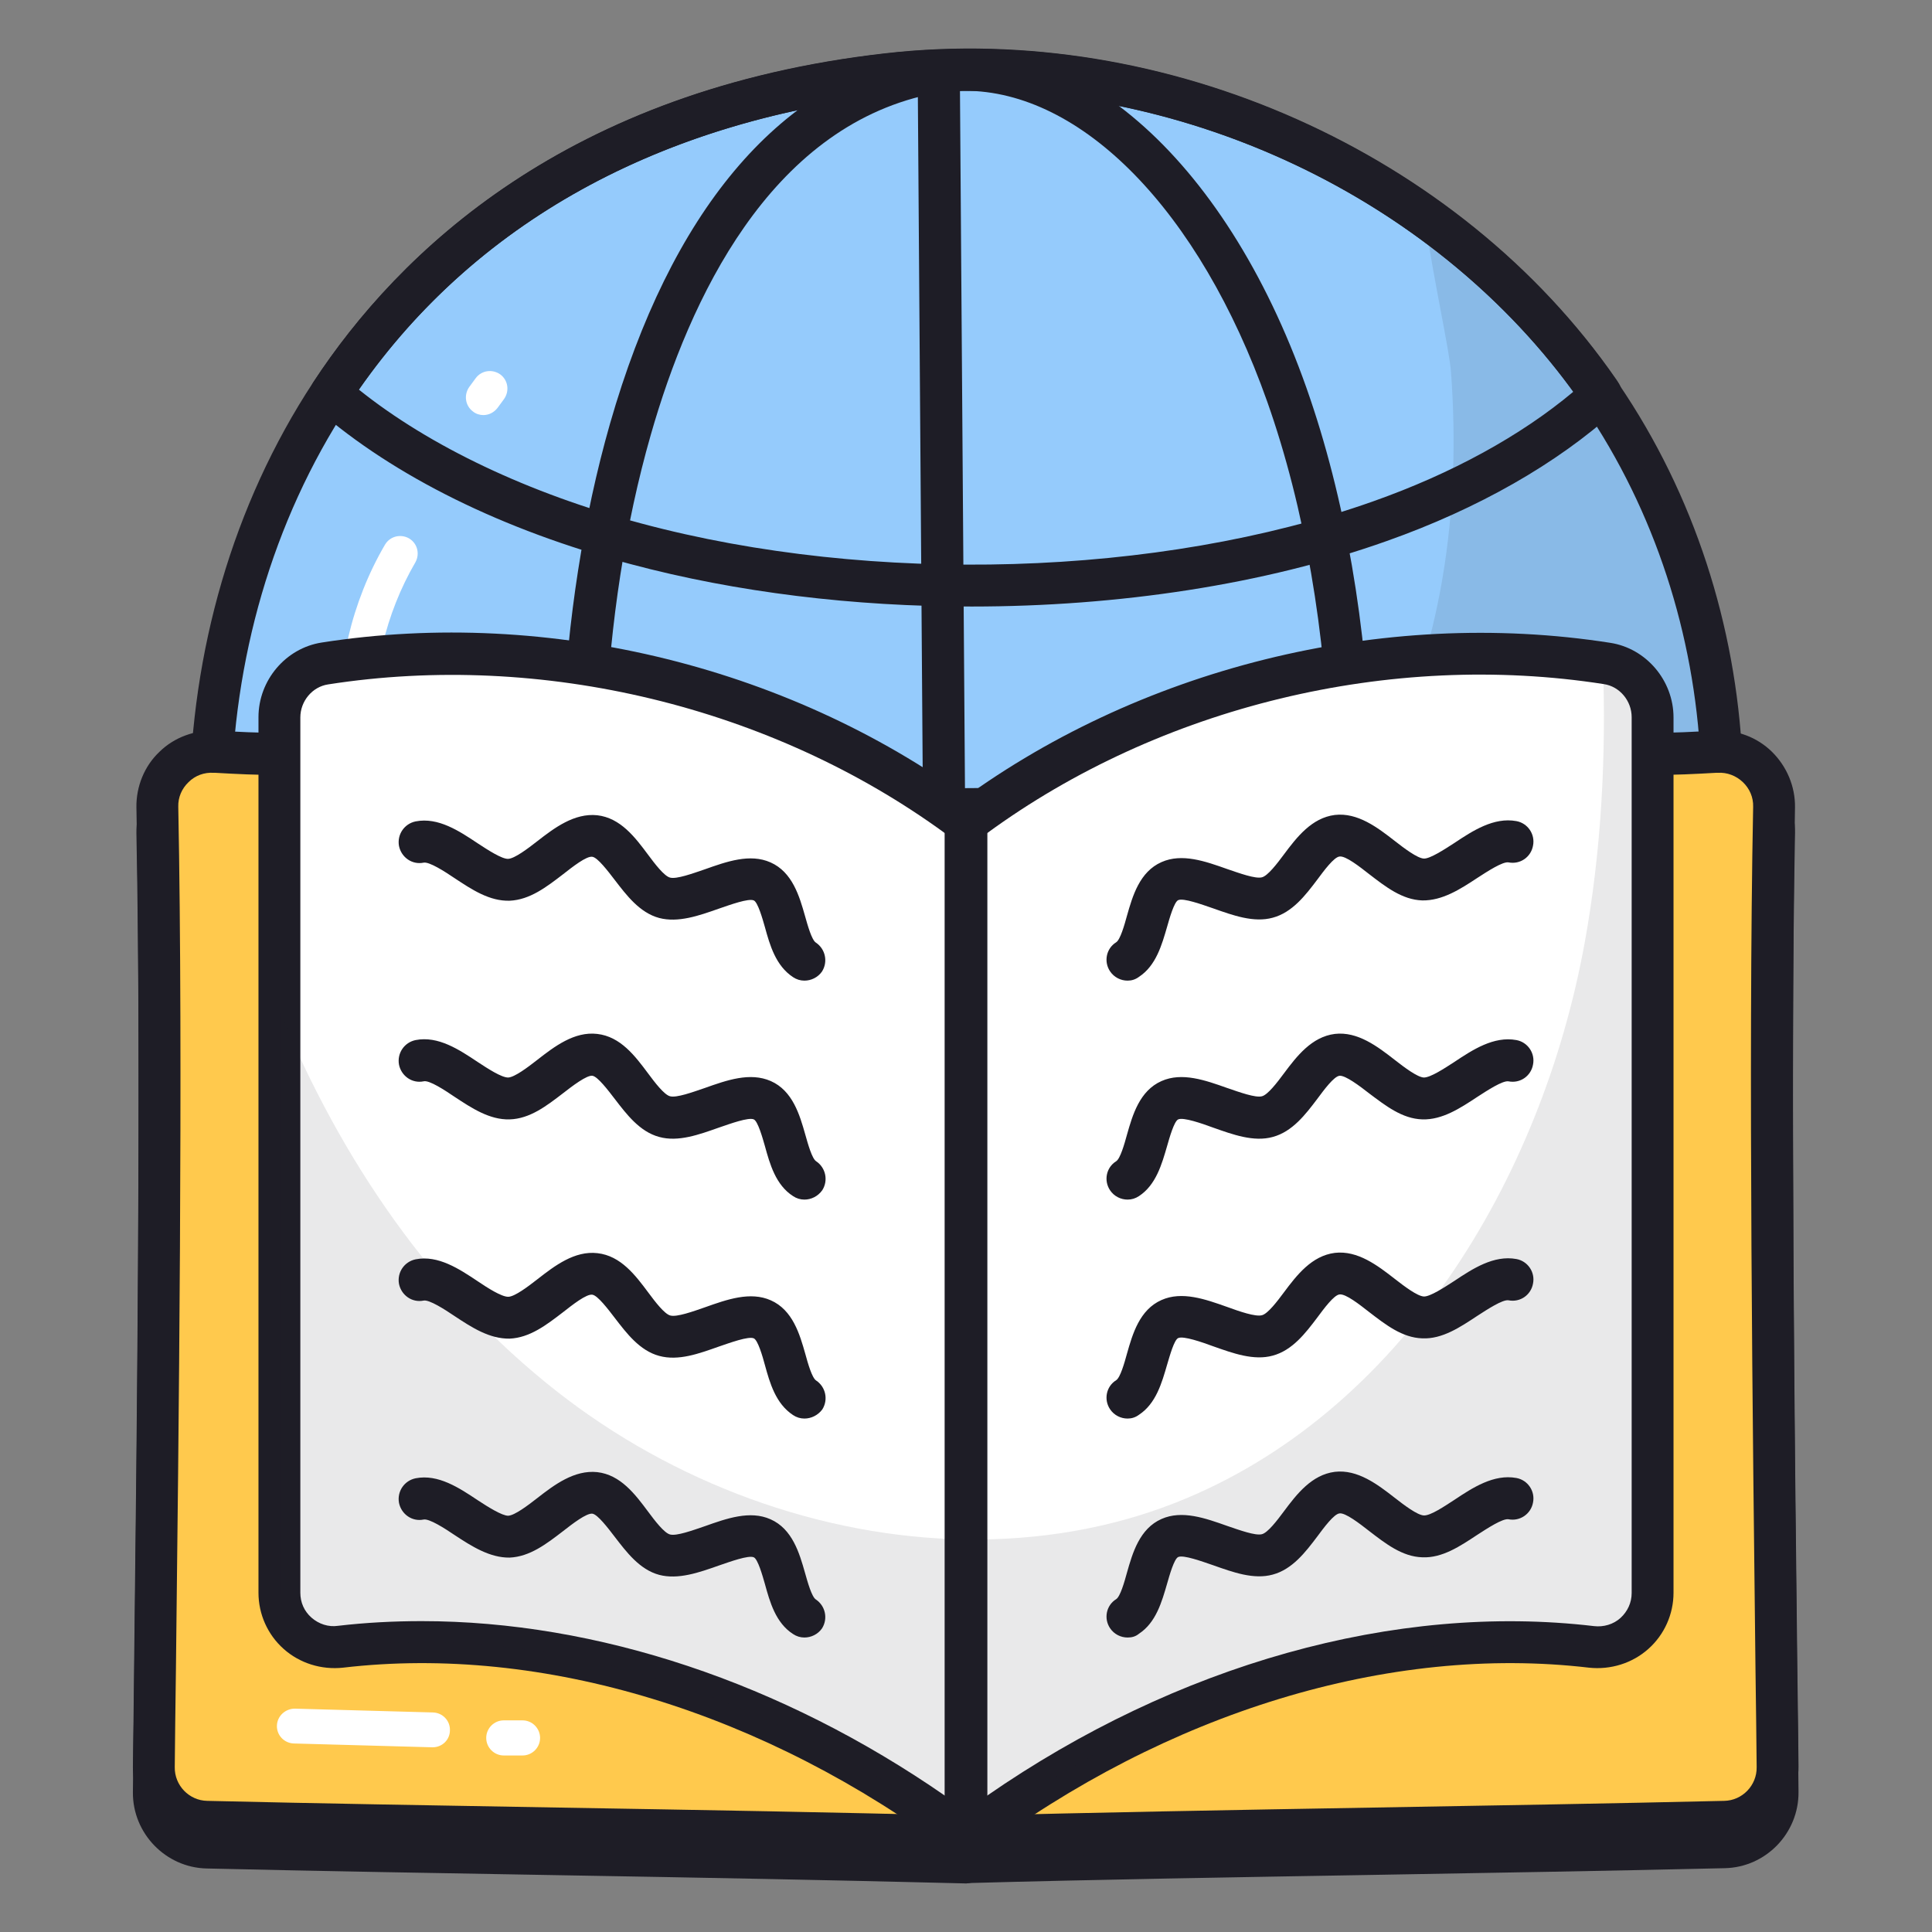
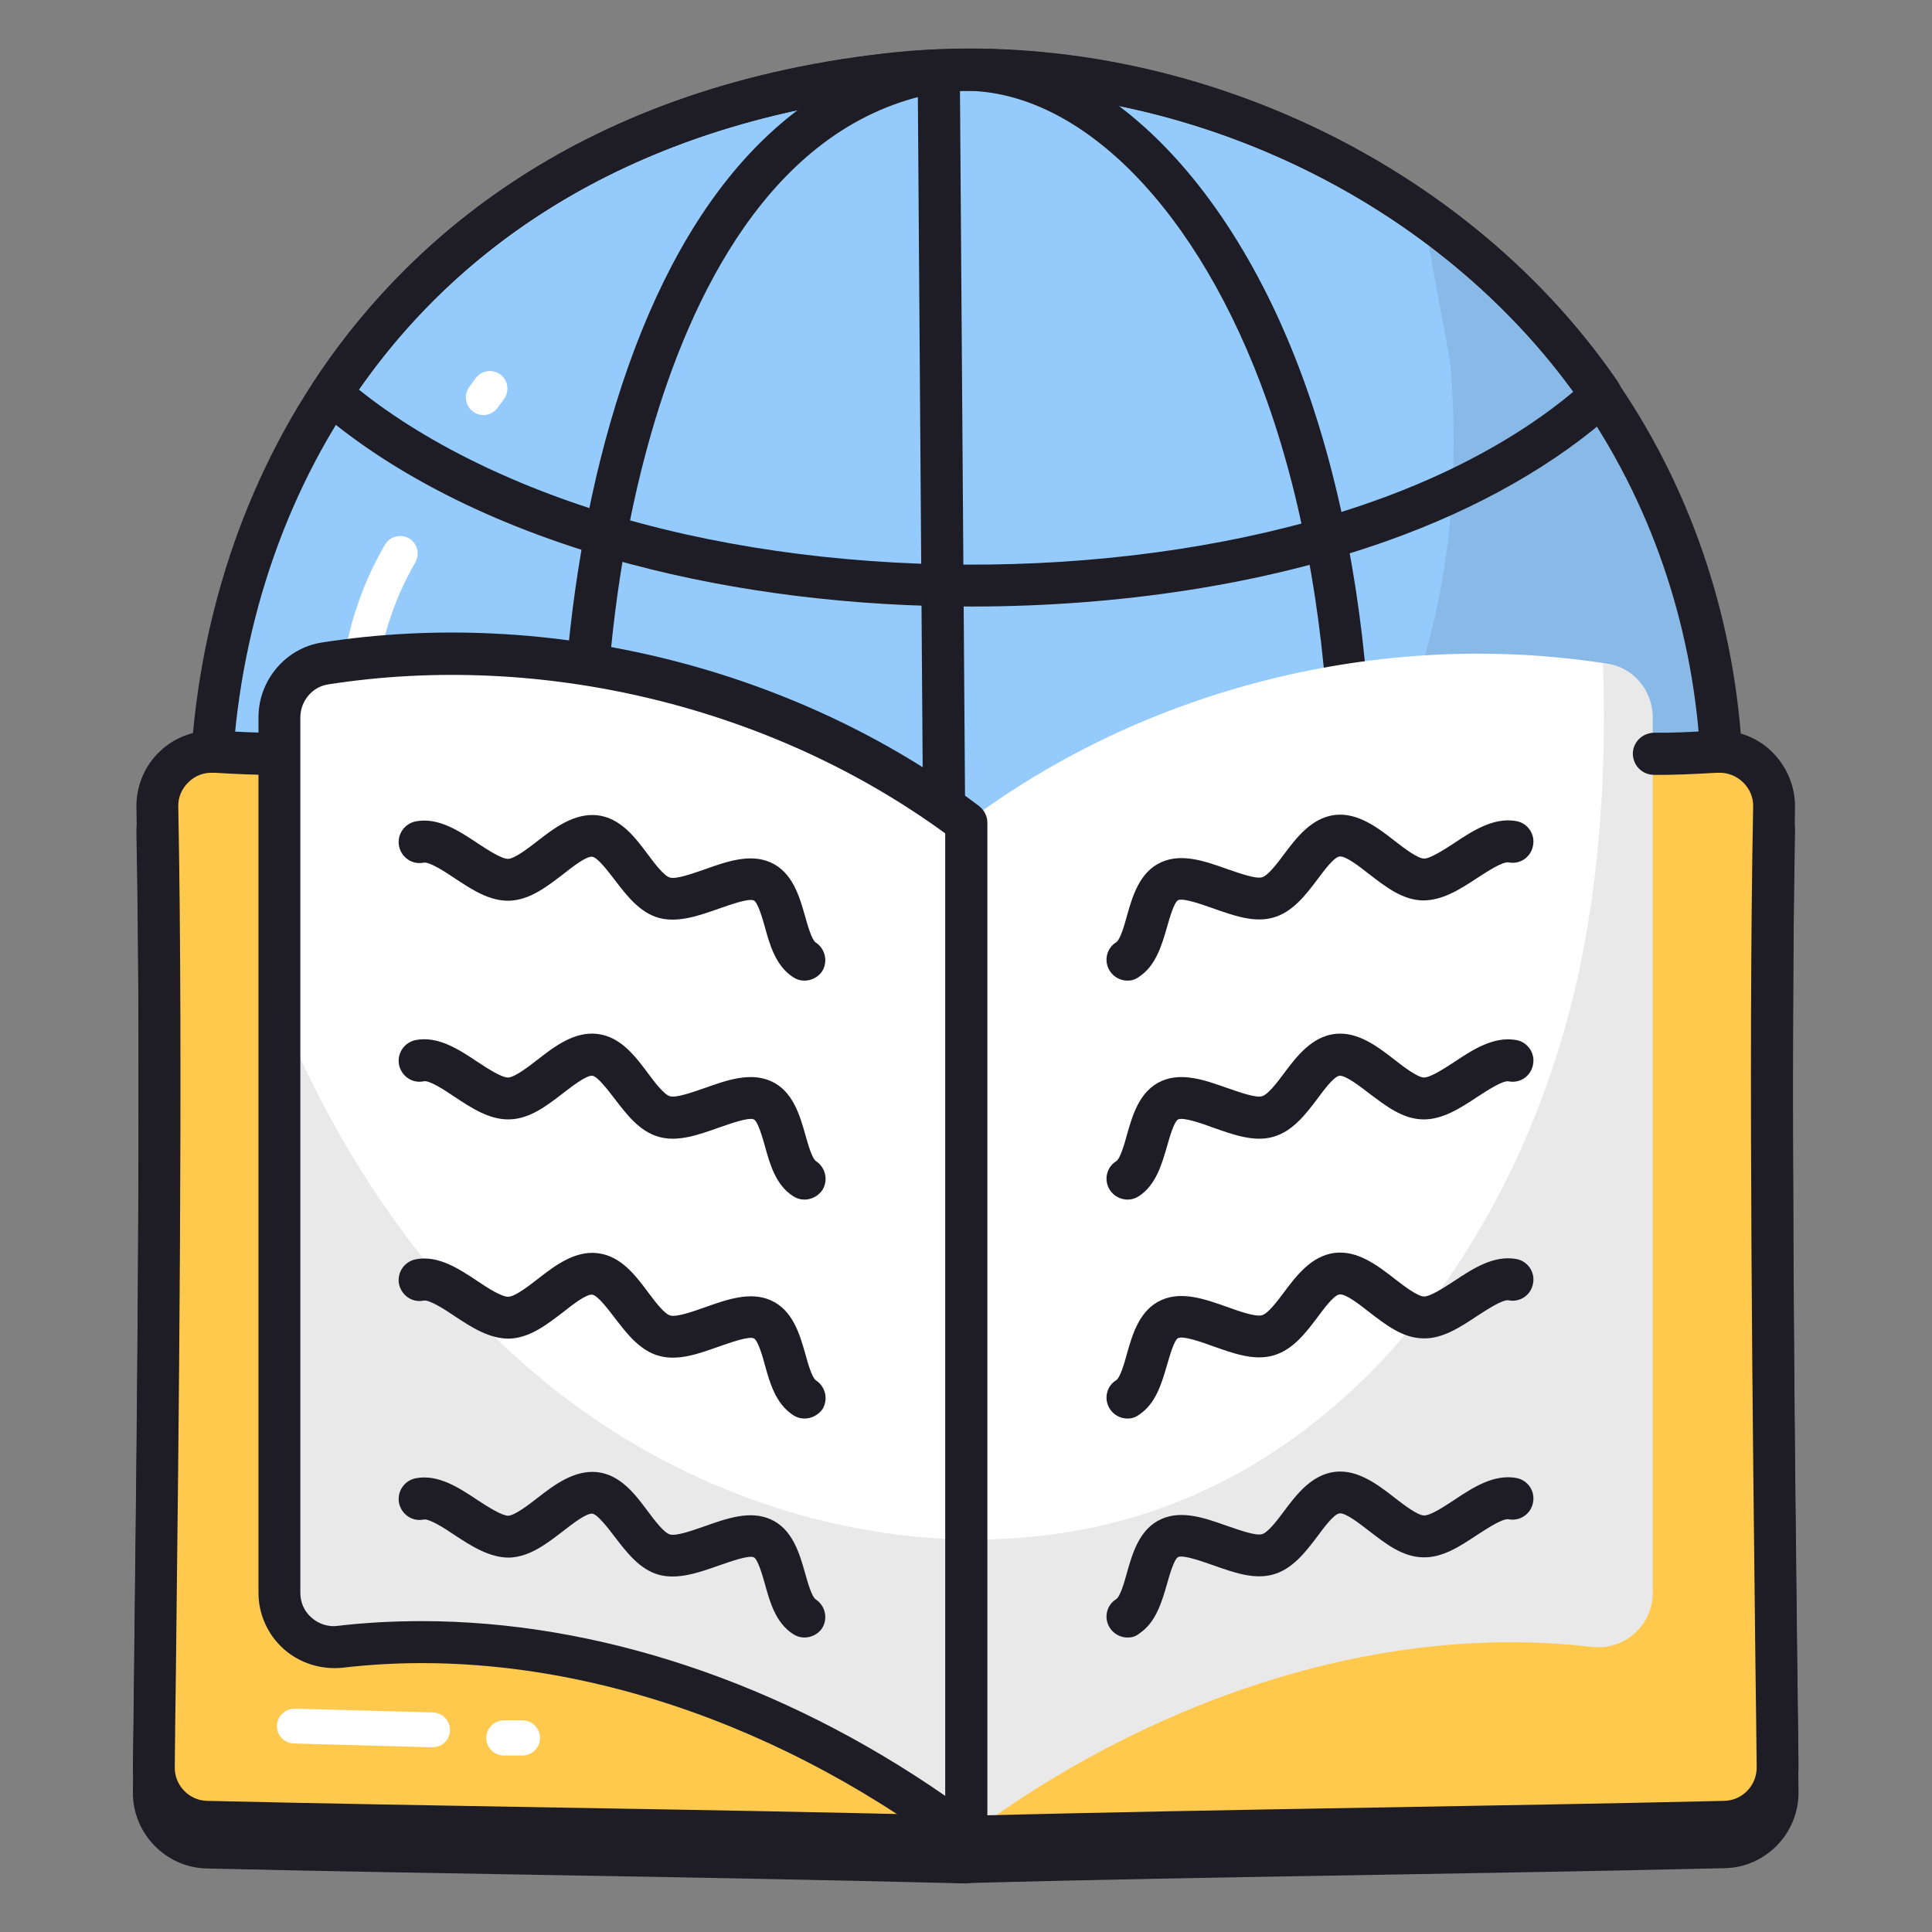
<svg xmlns="http://www.w3.org/2000/svg" id="Layer_1" viewBox="0 0 66 66">
  <rect x="0" y="0" width="66" height="66" fill="#808080" stroke="none" />
  <g>
    <g>
      <g>
        <g fill="#1e1d26">
          <path d="m55.97 40.03c-.43.81-.9 1.59-1.42 2.35-4.05 5.92-10.71 10.29-18.1 11.51-12.17 2-20.87-3.23-25.48-11-5-8.43-5.16-19.86.34-28.22 3.69-5.63 9.96-9.88 19.02-10.91 9.4-1.07 19.17 3.41 24.31 10.86.03.03.05.08.07.11 5.08 7.42 5.47 17.39 1.26 25.3z" />
          <path d="m31.39 55.03c-9 0-16.5-4.14-21.03-11.78-5.3-8.94-5.16-20.59.35-28.98 2.91-4.44 8.67-10 19.54-11.23 9.58-1.09 19.61 3.39 24.97 11.15.04.05.07.1.1.15 5.16 7.57 5.67 17.8 1.28 26.03-.42.8-.92 1.61-1.47 2.41-4.22 6.17-11.16 10.59-18.57 11.82-1.76.29-3.49.43-5.17.43zm1.75-50.72c-.91 0-1.82.05-2.72.15-8.17.93-14.57 4.59-18.51 10.59-5.21 7.95-5.34 18.99-.31 27.47 5.05 8.53 14.07 12.42 24.74 10.66 7.03-1.16 13.62-5.35 17.62-11.21.52-.76.98-1.52 1.38-2.28 4.14-7.77 3.66-17.41-1.21-24.57-.01-.01-.04-.06-.04-.07-4.59-6.64-12.75-10.74-20.95-10.74z" />
        </g>
        <g>
          <path d="m55.97 38.82c-.43.81-.9 1.59-1.42 2.35-4.05 5.92-10.71 10.29-18.1 11.51-12.17 2-20.87-3.23-25.48-11-1.63-2.75-2.75-5.82-3.32-9-1.18-6.56-.05-13.59 3.65-19.22 3.7-5.64 9.96-9.89 19.03-10.92 6.48-.74 13.13 1.16 18.33 4.86 2.34 1.66 4.38 3.69 5.98 6 .03.03.05.08.07.11 5.07 7.44 5.46 17.4 1.26 25.31z" fill="#95cbfc" />
        </g>
        <g>
          <path d="m31.38 53.82c-9 0-16.5-4.14-21.03-11.78-5.3-8.94-5.16-20.59.35-28.98 2.91-4.44 8.67-10 19.54-11.23 9.57-1.09 19.61 3.39 24.97 11.15.03.05.07.1.09.14 5.16 7.58 5.67 17.8 1.28 26.04-.42.8-.92 1.61-1.47 2.41-4.22 6.18-11.16 10.59-18.57 11.82-1.75.29-3.48.43-5.16.43zm1.75-50.72c-.91 0-1.82.05-2.72.15-8.17.93-14.57 4.59-18.51 10.59-5.22 7.95-5.34 18.98-.32 27.46 5.05 8.53 14.07 12.42 24.74 10.66 7.03-1.16 13.62-5.35 17.62-11.21.52-.76.98-1.52 1.38-2.28 4.14-7.77 3.66-17.41-1.21-24.57-.01-.01-.04-.06-.05-.07-4.57-6.63-12.73-10.73-20.93-10.73z" fill="#1e1d26" />
        </g>
        <g>
          <path d="m32.33 53.82c-2.19 0-4.25-.89-6.05-2.63-6.53-6.34-9.12-23.85-5.44-36.72 2.07-7.22 5.72-11.58 10.57-12.63 5.11-1.11 10.42 3.48 13.22 11.41 2.66 7.53 2.97 17.67.78 25.85-1.98 7.41-5.95 12.89-10.35 14.29-.92.28-1.83.43-2.73.43zm.62-50.72c-.41 0-.82.04-1.23.13-5.43 1.18-8.16 6.97-9.49 11.63-3.5 12.22-1.04 29.37 5.06 35.3 2.16 2.09 4.63 2.72 7.35 1.85 3.94-1.25 7.54-6.34 9.4-13.29 2.12-7.91 1.82-17.73-.75-25-2.32-6.55-6.35-10.62-10.34-10.62z" fill="#1e1d26" />
        </g>
        <g>
          <g>
            <path d="m33.19 20.72c-4.01 0-8.02-.48-11.65-1.45-4.36-1.16-8.06-2.99-10.7-5.28-.27-.24-.33-.63-.13-.94 2.91-4.44 8.67-10 19.54-11.23 9.57-1.09 19.61 3.39 24.97 11.15.03.05.07.1.09.14.17.29.13.69-.12.92-2 1.81-4.7 3.35-7.81 4.45-4.18 1.49-9.18 2.24-14.19 2.24zm-20.93-7.41c2.42 1.94 5.82 3.55 9.64 4.57 7.91 2.12 17.72 1.83 25-.75 2.69-.95 5.05-2.24 6.85-3.75-5.16-7.09-14.46-11.14-23.34-10.13-7.93.9-14.19 4.38-18.15 10.06z" fill="#1e1d26" />
          </g>
          <g>
            <path d="m31.38 53.82c-9 0-16.5-4.14-21.03-11.78-.18-.3-.12-.68.15-.91 4.28-3.73 12.65-6.18 21.86-6.37 9.49-.2 17.96 1.99 22.64 5.85.29.24.35.65.14.96-4.22 6.18-11.16 10.59-18.57 11.82-1.78.29-3.51.43-5.19.43zm-19.48-11.99c5.11 8.17 13.98 11.86 24.43 10.14 6.81-1.12 13.2-5.09 17.24-10.66-4.52-3.39-12.36-5.3-21.17-5.11-8.57.18-16.33 2.32-20.5 5.63z" fill="#1e1d26" />
          </g>
        </g>
        <g>
          <path d="m32.43 53.46c-.39 0-.71-.32-.72-.71l-.36-50.2c0-.4.32-.72.71-.72h.01c.39 0 .71.32.72.71l.36 50.2c0 .39-.32.71-.72.72z" fill="#1e1d26" />
        </g>
        <g>
-           <path d="m7.15 28.54c-.39 0-.71-.32-.72-.71 0-.4.32-.72.71-.72l51.4-.37h.01c.39 0 .71.32.72.71 0 .4-.32.72-.71.72z" fill="#1e1d26" />
-         </g>
+           </g>
        <g opacity=".1">
          <path d="m55.97 38.82c-.43.81-.9 1.59-1.42 2.35-4.05 5.92-10.71 10.29-18.1 11.51-12.17 2-20.87-3.23-25.48-11-1.63-2.75-2.75-5.82-3.32-9 1.38.73 2.79 1.41 4.24 2.01 6.12 2.54 12.91 3.77 19.42 2.55 6.51-1.23 12.66-5.11 15.79-10.94 2.19-4.11 2.81-8.92 2.47-13.57-.05-.75-.56-2.97-.91-5.32 2.34 1.66 4.38 3.69 5.98 6 .03.03.05.08.07.11 5.07 7.43 5.46 17.39 1.26 25.3z" fill="#1e1d26" />
        </g>
      </g>
      <g>
        <path d="m12.21 25.7c-.31 0-.58-.24-.6-.56-.14-2.26.4-4.58 1.54-6.53.17-.29.53-.38.82-.22.29.17.38.53.22.82-1.02 1.75-1.51 3.83-1.38 5.86.02.33-.23.61-.56.63-.01 0-.02 0-.04 0z" fill="#fff" />
      </g>
      <g>
        <path d="m16.51 14.18c-.12 0-.25-.04-.35-.12-.27-.2-.32-.57-.13-.84l.22-.3c.2-.27.57-.32.84-.13.27.2.32.57.13.84l-.22.3c-.13.17-.31.25-.49.25z" fill="#fff" />
      </g>
    </g>
    <g>
      <g fill="#1e1d26">
        <path d="m9.49 26.63c-.68.01-1.41-.03-2.15-.07-1.08-.06-1.98.81-1.96 1.89.19 10.14-.06 26.52-.12 32.79-.01 1.02.8 1.85 1.82 1.88 8.25.2 17.88.3 25.9.51" />
        <path d="m32.98 64.34c-.01 0-.01 0-.02 0-4.3-.11-9.15-.2-13.85-.28-4.05-.07-8.23-.14-12.05-.23-1.4-.03-2.53-1.2-2.52-2.6.01-.92.02-2.05.04-3.35.09-7.77.25-20.77.08-29.42-.01-.71.27-1.41.79-1.9.51-.5 1.22-.75 1.93-.72h.07c.68.04 1.39.08 2.02.07h.01c.39 0 .71.31.72.71s-.31.72-.7.73c-.68.01-1.42-.03-2.13-.07h-.07c-.32-.02-.63.09-.86.32-.23.22-.36.52-.35.84.17 8.67.01 21.68-.08 29.46-.02 1.3-.03 2.43-.04 3.35-.01.62.49 1.14 1.11 1.15 3.82.09 8 .16 12.04.23 4.69.08 9.55.16 13.86.28.4.01.71.34.7.74 0 .38-.31.69-.7.69z" />
      </g>
      <g fill="#1e1d26">
        <path d="m56.51 26.63c.68.01 1.41-.03 2.15-.07 1.08-.06 1.98.81 1.96 1.89-.19 10.14.06 26.52.12 32.79.01 1.02-.8 1.85-1.82 1.88-8.25.2-17.88.3-25.9.51" />
        <path d="m33.02 64.34c-.39 0-.71-.31-.72-.7-.01-.4.3-.73.7-.74 4.31-.11 9.16-.2 13.86-.28 4.05-.07 8.23-.14 12.04-.23.62-.01 1.12-.53 1.11-1.15-.01-.92-.02-2.05-.04-3.35-.09-7.78-.25-20.79-.08-29.46.01-.32-.12-.62-.35-.84s-.54-.34-.86-.32h-.07c-.71.04-1.44.08-2.13.07-.4-.01-.71-.33-.7-.73s.34-.71.73-.71c.63.01 1.34-.03 2.02-.07h.07c.72-.03 1.42.22 1.93.72s.8 1.19.79 1.9c-.16 8.64-.01 21.65.08 29.42.02 1.3.03 2.43.04 3.35.01 1.4-1.11 2.57-2.52 2.6-3.82.09-8.01.16-12.05.23-4.69.08-9.54.16-13.85.28.02.01.01.01 0 .01z" />
      </g>
      <g>
        <path d="m9.49 25.76c-.68.01-1.41-.03-2.15-.07-1.08-.06-1.98.81-1.96 1.89.2 10.13-.05 26.52-.12 32.78-.01 1.02.8 1.85 1.82 1.88 8.25.2 17.88.3 25.9.51" fill="#ffc94d" />
      </g>
      <g>
        <path d="m56.51 25.76c.68.01 1.41-.03 2.15-.07 1.08-.06 1.98.81 1.96 1.89-.19 10.14.06 26.52.12 32.79.01 1.02-.8 1.85-1.82 1.88-8.25.2-17.88.3-25.9.51" fill="#ffc94d" />
      </g>
      <g>
        <path d="m33.01 28.11v34.64s0 0-.01-.01c0 0-.01 0-.01-.01-6.03-4.53-13.89-7.36-21.35-6.48-1.11.13-2.09-.73-2.09-1.85v-29.9c0-.91.66-1.7 1.55-1.84 7.63-1.19 15.72.8 21.91 5.45 0-.01 0 0 0 0z" fill="#fff" />
      </g>
      <g>
        <path d="m56.46 24.51v29.9c0 1.12-.98 1.98-2.09 1.85-7.47-.88-15.32 1.95-21.35 6.48 0 0 0 0-.01.01 0 0-.01 0-.01.01v-34.65s.01 0 .01-.01c6.13-4.61 14.16-6.6 21.75-5.45.05 0 .1.01.15.02.89.13 1.55.92 1.55 1.84z" fill="#fff" />
      </g>
      <g>
        <path d="m33.01 63.47c-.15 0-.3-.05-.43-.14-6.44-4.84-14.04-7.16-20.86-6.36-.74.08-1.48-.15-2.03-.64s-.86-1.19-.86-1.92v-29.91c0-1.26.93-2.36 2.16-2.55 7.79-1.22 16.19.87 22.45 5.58.18.14.29.35.29.57v34.64c0 .27-.15.52-.4.64-.1.06-.21.09-.32.09zm-18.6-8.09c5.98 0 12.3 2.1 17.88 5.97v-32.88c-5.93-4.33-13.78-6.23-21.08-5.09-.54.08-.95.57-.95 1.13v29.9c0 .33.13.63.38.85s.58.33.91.28c.94-.11 1.9-.16 2.86-.16z" fill="#1e1d26" />
      </g>
      <g>
        <g>
          <path d="m27.48 33.5c-.14 0-.27-.04-.39-.12-.59-.39-.79-1.09-.96-1.71-.08-.28-.24-.85-.38-.91-.18-.08-.81.15-1.19.28-.68.24-1.39.49-2.04.32-.67-.18-1.12-.78-1.52-1.3-.23-.3-.58-.76-.76-.79-.2-.04-.69.35-1.01.6-.56.43-1.13.87-1.82.9-.69.02-1.29-.38-1.88-.77-.34-.23-.87-.57-1.06-.53-.39.08-.76-.18-.84-.57-.07-.39.18-.76.57-.84.77-.15 1.49.33 2.12.75.35.23.83.54 1.04.53.22-.01.67-.35.99-.6.59-.46 1.27-.97 2.05-.89.8.09 1.3.76 1.74 1.35.23.31.55.73.75.78.22.06.77-.14 1.18-.28.76-.27 1.55-.55 2.25-.24.75.33.99 1.16 1.18 1.83.09.32.23.82.37.91.33.22.42.66.21.99-.14.2-.37.31-.6.31z" fill="#1e1d26" />
        </g>
        <g>
          <path d="m27.48 40.98c-.14 0-.27-.04-.39-.12-.59-.38-.79-1.09-.96-1.71-.08-.28-.24-.85-.38-.91-.18-.08-.81.15-1.19.28-.68.24-1.39.5-2.04.32-.67-.18-1.12-.78-1.52-1.3-.23-.3-.58-.76-.76-.79-.19-.03-.69.35-1.01.6-.56.43-1.13.87-1.82.89-.68.02-1.29-.38-1.88-.77-.34-.23-.87-.58-1.06-.53-.39.08-.76-.18-.84-.57-.07-.39.18-.76.57-.84.77-.15 1.49.33 2.12.75.35.23.81.53 1.04.53.22-.01.67-.35.99-.6.59-.46 1.27-.98 2.05-.89.8.09 1.3.76 1.74 1.35.23.31.55.73.75.78.22.06.77-.14 1.18-.28.76-.27 1.55-.55 2.26-.24.75.33.99 1.16 1.18 1.83.09.32.23.82.37.91.33.22.42.66.21.99-.15.21-.38.32-.61.32z" fill="#1e1d26" />
        </g>
        <g>
          <path d="m27.48 48.46c-.14 0-.27-.04-.39-.12-.59-.39-.79-1.09-.96-1.71-.08-.3-.24-.85-.38-.91-.18-.08-.81.15-1.19.28-.68.24-1.38.5-2.04.32-.67-.18-1.12-.78-1.52-1.3-.23-.3-.58-.76-.76-.79-.2-.04-.69.35-1.01.6-.56.43-1.13.87-1.82.9-.69.01-1.29-.38-1.88-.77-.34-.23-.87-.57-1.06-.53-.39.08-.76-.18-.84-.57-.07-.39.18-.76.57-.84.77-.15 1.49.33 2.12.75.34.23.81.53 1.04.53h.01c.22-.01.67-.35.99-.6.59-.46 1.27-.98 2.05-.89.8.09 1.3.76 1.74 1.35.23.31.55.73.75.78.22.06.78-.14 1.18-.28.76-.27 1.55-.55 2.25-.24.75.33.99 1.16 1.18 1.83.09.33.23.82.37.91.33.22.42.66.21.99-.15.2-.38.31-.61.31z" fill="#1e1d26" />
        </g>
        <g>
          <path d="m27.48 55.94c-.14 0-.27-.04-.39-.12-.59-.38-.79-1.09-.96-1.71-.08-.28-.24-.85-.38-.91-.18-.08-.81.15-1.19.28-.68.24-1.39.49-2.04.32-.67-.18-1.12-.78-1.52-1.3-.23-.3-.58-.76-.76-.79-.2-.03-.69.35-1.01.6-.56.43-1.13.87-1.82.9-.67.01-1.29-.38-1.88-.77-.34-.23-.87-.57-1.06-.53-.39.08-.76-.18-.84-.57-.07-.39.18-.76.57-.84.77-.15 1.49.33 2.12.75.35.23.83.53 1.04.53.22-.01.67-.35.99-.6.59-.46 1.27-.97 2.05-.89.8.09 1.3.76 1.74 1.35.23.31.55.73.75.78.22.06.77-.14 1.18-.28.76-.27 1.55-.55 2.25-.24.75.33.99 1.16 1.18 1.83.09.32.23.82.37.91.33.22.42.66.21.99-.14.2-.37.31-.6.31z" fill="#1e1d26" />
        </g>
      </g>
      <g>
        <path d="m32.98 63.47c-.01 0-.01 0-.02 0-4.3-.11-9.15-.2-13.85-.28-4.05-.07-8.23-.14-12.05-.23-1.4-.03-2.53-1.2-2.52-2.6.01-.92.03-2.06.04-3.36.09-7.77.25-20.77.08-29.42-.01-.71.27-1.41.79-1.9.51-.5 1.22-.75 1.93-.72h.05c.69.04 1.4.08 2.04.07.39.01.72.31.73.71s-.31.72-.71.73c-.69.01-1.43-.03-2.14-.07h-.05c-.32-.02-.63.09-.86.32-.23.22-.36.52-.35.84.17 8.67.01 21.68-.08 29.46-.02 1.3-.03 2.43-.04 3.35-.01.62.49 1.14 1.11 1.15 3.82.09 8 .16 12.04.23 4.69.08 9.55.16 13.86.28.4.01.71.34.7.74 0 .39-.31.7-.7.7z" fill="#1e1d26" />
      </g>
      <g>
-         <path d="m32.99 63.47c-.11 0-.22-.02-.32-.08-.24-.12-.4-.37-.4-.64v-34.64c0-.23.11-.44.29-.57 6.27-4.71 14.66-6.8 22.45-5.58 1.23.19 2.16 1.29 2.16 2.55v29.9c0 .73-.31 1.43-.86 1.92s-1.29.72-2.03.64c-6.82-.8-14.42 1.52-20.86 6.36-.13.09-.28.14-.43.14zm.72-35v32.88c6.48-4.49 13.96-6.6 20.74-5.8.33.04.67-.06.91-.28s.38-.52.38-.85v-29.92c0-.56-.41-1.05-.95-1.13-7.3-1.14-15.15.76-21.08 5.1z" fill="#1e1d26" />
-       </g>
+         </g>
      <g>
        <g>
          <path d="m38.52 33.5c-.23 0-.46-.11-.6-.32-.22-.33-.13-.78.21-.99.14-.09.28-.58.37-.91.19-.67.43-1.5 1.18-1.83.7-.31 1.49-.03 2.25.24.41.14.96.34 1.18.28.2-.05.52-.47.75-.78.44-.59.95-1.25 1.74-1.35.78-.09 1.46.43 2.05.89.32.25.77.59.99.6.21.01.7-.31 1.04-.53.63-.42 1.35-.89 2.12-.75.39.07.65.45.57.84-.07.39-.44.65-.84.57-.2-.03-.72.31-1.06.53-.59.39-1.2.78-1.88.77-.69-.02-1.26-.47-1.82-.9-.32-.25-.8-.63-1.01-.6-.19.02-.53.48-.76.79-.4.53-.85 1.12-1.52 1.3-.65.18-1.36-.08-2.04-.32-.38-.13-1.01-.36-1.19-.28-.14.06-.3.63-.38.91-.18.62-.38 1.33-.96 1.71-.12.09-.25.13-.39.13z" fill="#1e1d26" />
        </g>
        <g>
          <path d="m38.52 40.98c-.23 0-.46-.11-.6-.32-.22-.33-.13-.78.21-.99.14-.09.28-.58.37-.91.19-.67.43-1.5 1.18-1.83.7-.31 1.49-.03 2.25.24.41.14.96.34 1.18.28.2-.05.52-.47.75-.78.44-.59.95-1.25 1.74-1.35.78-.09 1.46.43 2.05.89.32.25.77.59.99.6.23 0 .7-.31 1.04-.53.63-.42 1.35-.89 2.12-.75.39.07.65.45.57.84-.07.39-.44.65-.84.57-.2-.03-.72.31-1.06.53-.59.39-1.2.79-1.88.77-.69-.02-1.26-.47-1.82-.89-.32-.25-.81-.62-1.01-.6-.19.02-.53.48-.76.79-.4.53-.85 1.12-1.52 1.3-.65.18-1.36-.08-2.04-.32-.38-.14-1.01-.36-1.19-.28-.14.06-.3.63-.38.91-.18.62-.38 1.33-.96 1.71-.12.08-.25.12-.39.12z" fill="#1e1d26" />
        </g>
        <g>
          <path d="m38.52 48.46c-.23 0-.46-.11-.6-.32-.22-.33-.13-.78.21-.99.14-.09.28-.58.37-.91.19-.67.43-1.5 1.18-1.83.7-.31 1.49-.03 2.25.24.41.15.96.34 1.18.28.2-.05.52-.47.75-.78.44-.59.95-1.25 1.74-1.35.78-.09 1.46.43 2.05.89.32.25.77.59.99.6.21.01.7-.31 1.04-.53.63-.42 1.35-.89 2.12-.75.39.07.65.45.57.84-.07.39-.44.65-.84.57-.2-.03-.72.31-1.06.53-.59.39-1.2.8-1.88.77-.69-.02-1.26-.47-1.82-.9-.32-.25-.8-.63-1.01-.6-.19.02-.53.48-.76.79-.4.53-.85 1.12-1.52 1.3-.65.18-1.36-.08-2.04-.32-.38-.14-1.01-.36-1.19-.28-.14.06-.29.61-.38.91-.18.62-.38 1.33-.96 1.71-.12.09-.25.13-.39.13z" fill="#1e1d26" />
        </g>
        <g>
          <path d="m38.52 55.94c-.23 0-.46-.11-.6-.32-.22-.33-.13-.78.21-.99.14-.09.28-.58.37-.91.19-.67.43-1.5 1.18-1.83.7-.31 1.49-.03 2.25.24.41.14.96.34 1.18.28.2-.05.52-.47.75-.78.44-.59.95-1.25 1.74-1.35.78-.09 1.46.43 2.05.89.32.25.77.59.99.6.23.01.7-.31 1.04-.53.63-.42 1.35-.89 2.12-.75.39.07.65.45.57.84-.07.39-.45.65-.84.57-.2-.03-.72.31-1.06.53-.59.39-1.2.8-1.88.77-.69-.02-1.26-.47-1.82-.9-.32-.25-.81-.63-1.01-.6-.19.02-.53.48-.76.79-.4.53-.85 1.12-1.52 1.3-.65.18-1.36-.08-2.04-.32-.38-.13-1.01-.36-1.19-.28-.14.06-.3.63-.38.91-.18.62-.38 1.33-.96 1.71-.12.1-.25.13-.39.13z" fill="#1e1d26" />
        </g>
      </g>
      <g>
        <path d="m33.02 63.47c-.39 0-.71-.31-.72-.7-.01-.4.3-.73.7-.74 4.31-.11 9.16-.2 13.86-.28 4.05-.07 8.23-.14 12.04-.23.62-.01 1.12-.53 1.11-1.15-.01-.92-.02-2.05-.04-3.35-.09-7.78-.25-20.79-.08-29.46.01-.32-.12-.62-.35-.84s-.54-.34-.86-.32h-.05c-.72.04-1.46.08-2.14.07-.4-.01-.71-.33-.71-.73.01-.4.33-.7.73-.71.64.01 1.35-.03 2.04-.07h.05c.72-.04 1.42.22 1.93.72s.8 1.19.79 1.9c-.16 8.64-.01 21.65.08 29.42.02 1.3.03 2.43.04 3.35.01 1.4-1.11 2.57-2.52 2.6-3.82.09-8.01.16-12.05.23-4.69.08-9.54.16-13.85.28.02.01.01.01 0 .01z" fill="#1e1d26" />
      </g>
      <g opacity=".1">
        <path d="m56.46 24.51v29.9c0 1.12-.98 1.98-2.09 1.85-7.47-.88-15.32 1.95-21.35 6.48v.02s0 0-.01-.01c0 0-.01 0-.01.01v-.02c-6.03-4.53-13.89-7.36-21.35-6.48-1.11.13-2.09-.73-2.09-1.85v-19.85c2.08 5.04 5.19 9.62 9.46 12.97 3.96 3.11 8.99 4.99 13.99 5.06h.02c2.43.03 4.86-.36 7.14-1.26 7.68-3.03 12.5-11.03 13.97-19.15.57-3.16.73-6.34.62-9.54.05 0 .1.01.15.02.89.14 1.55.93 1.55 1.85z" fill="#1e1d26" />
      </g>
      <g>
        <path d="m14.78 59.69c-.01 0-.01 0-.02 0l-4.72-.13c-.33-.01-.59-.28-.58-.61s.29-.58.61-.58l4.72.13c.33.01.59.28.58.61 0 .32-.26.58-.59.58z" fill="#fff" />
      </g>
      <g>
        <path d="m17.85 59.97h-.64c-.33 0-.6-.27-.6-.6s.27-.6.6-.6h.64c.33 0 .6.27.6.6s-.27.6-.6.6z" fill="#fff" />
      </g>
    </g>
  </g>
</svg>